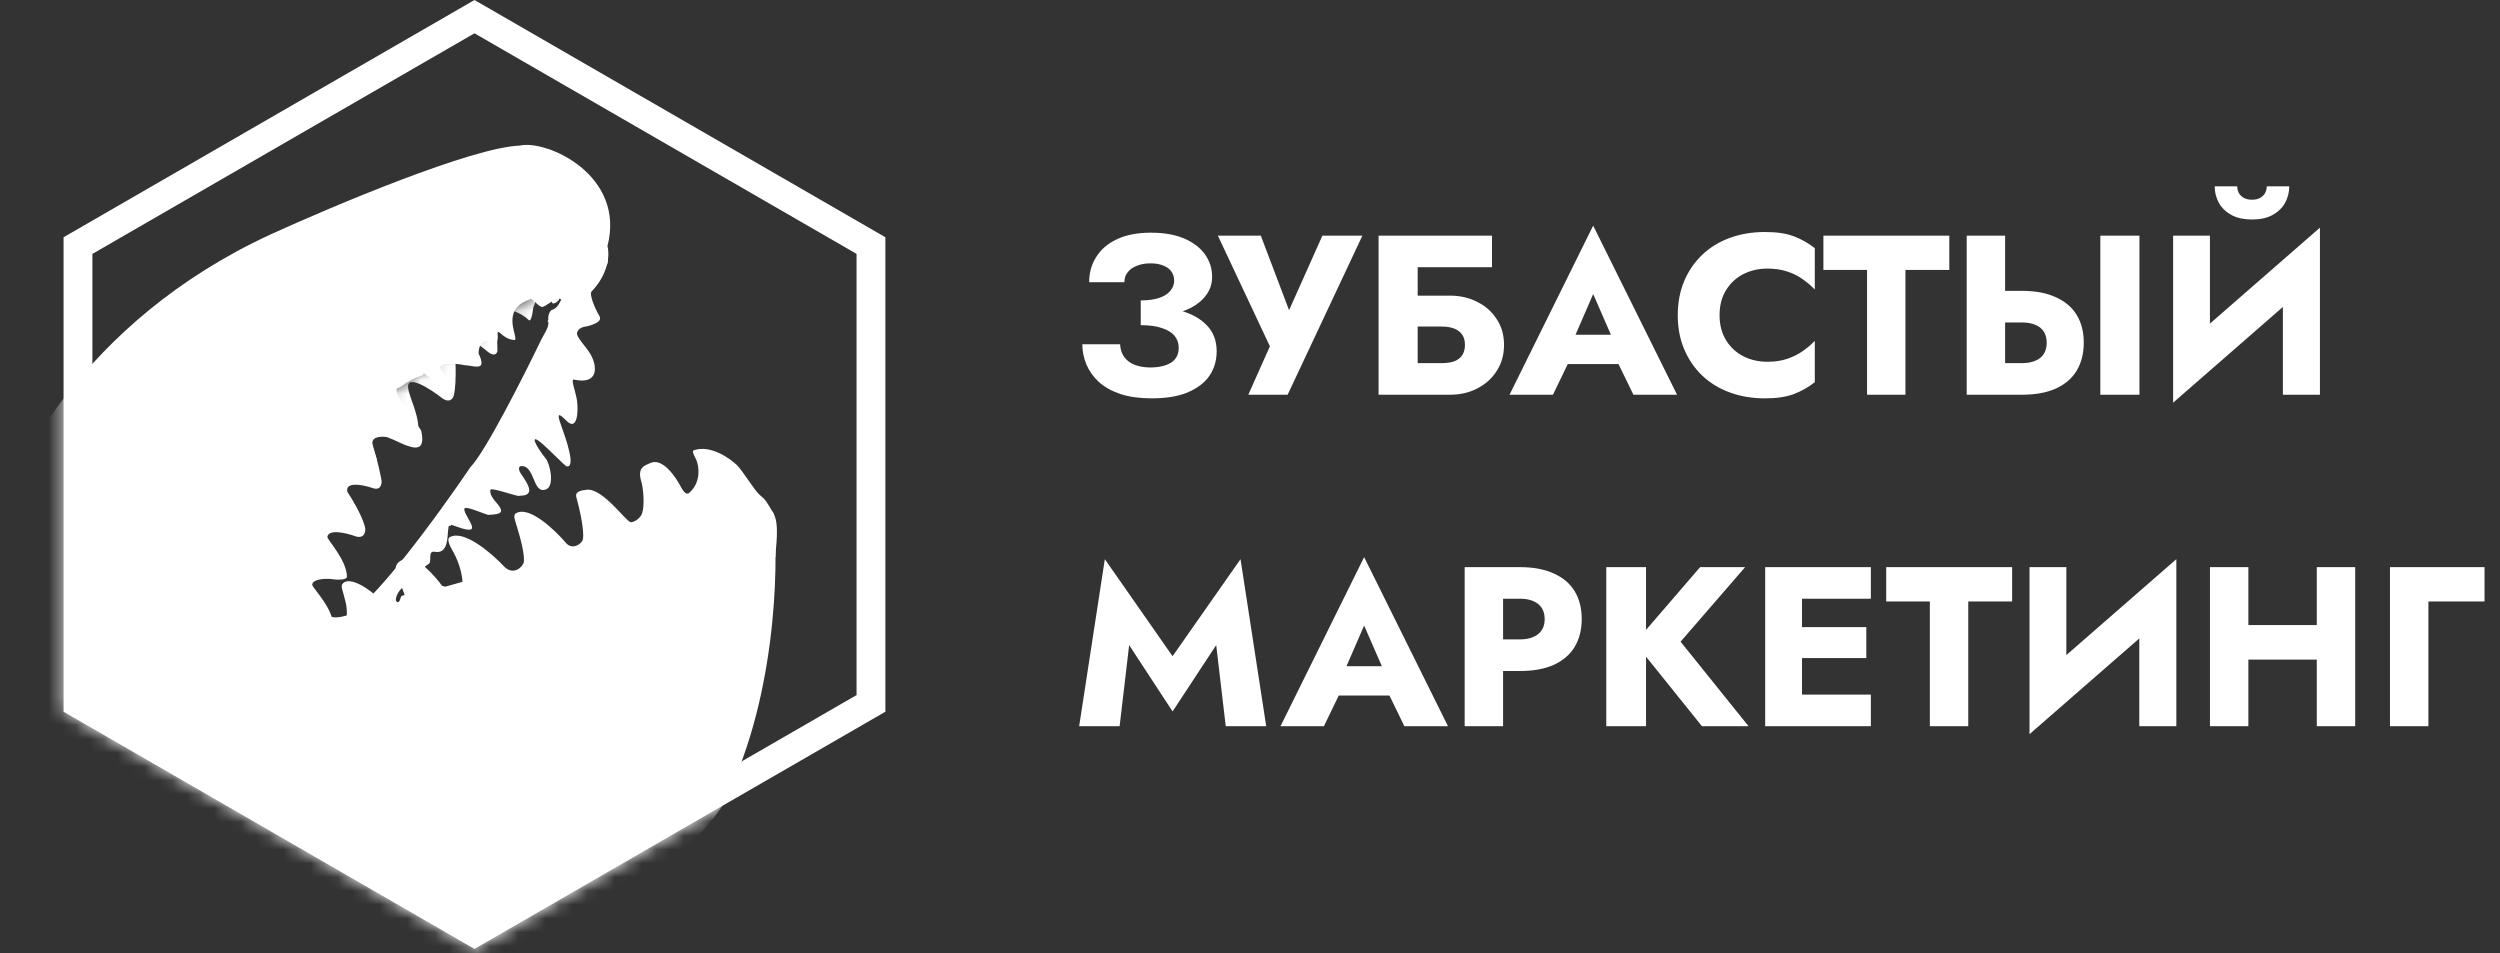
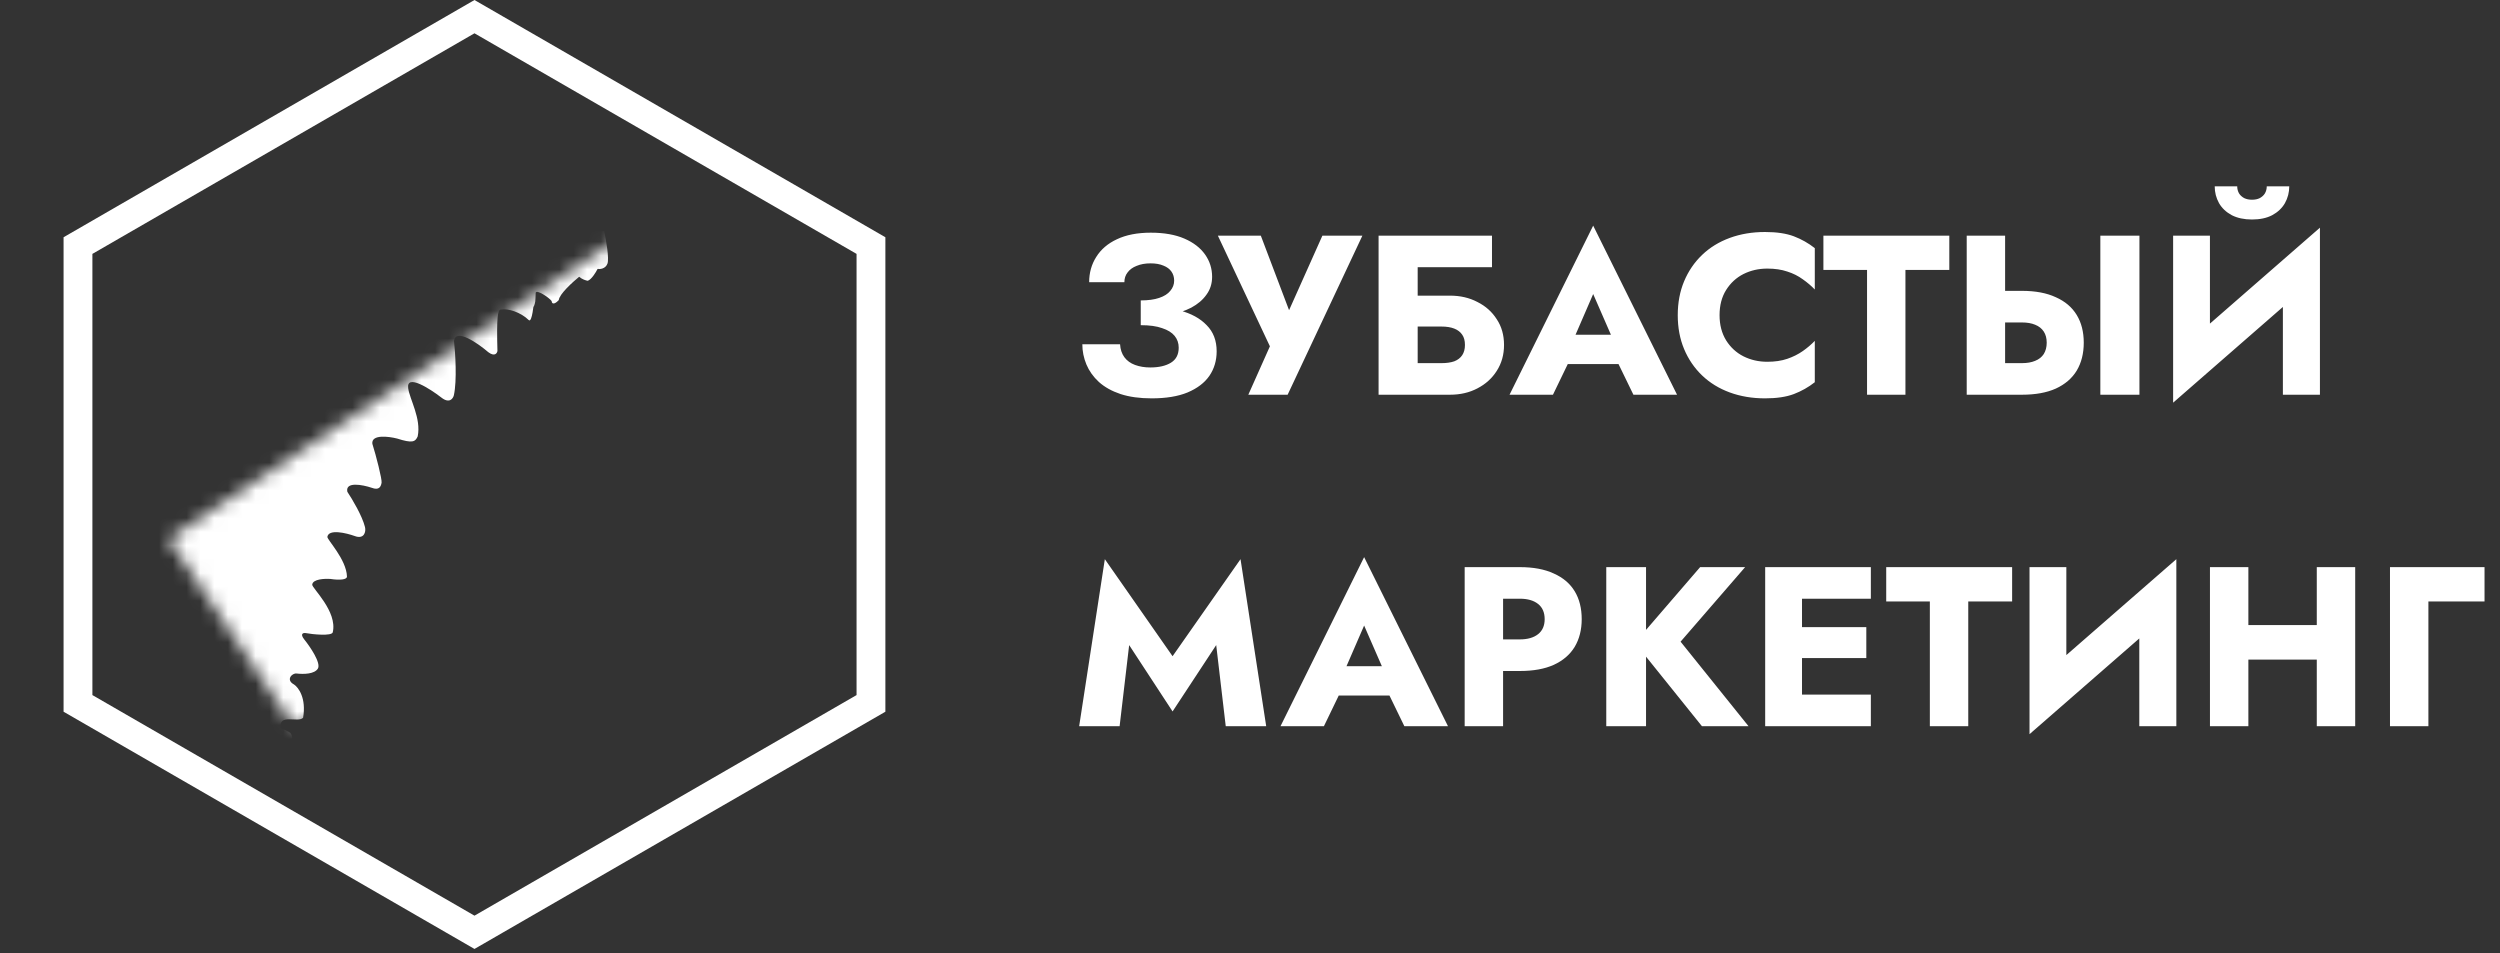
<svg xmlns="http://www.w3.org/2000/svg" width="181" height="69" viewBox="0 0 181 69" fill="none">
  <rect x="0" y="0" width="181" height="69" fill="#333333" stroke="none" />
  <path d="M82.59 23V21.75C83.127 21.75 83.572 21.689 83.923 21.569C84.285 21.448 84.553 21.278 84.729 21.058C84.915 20.839 85.009 20.592 85.009 20.318C85.009 20.066 84.943 19.846 84.811 19.66C84.68 19.473 84.488 19.331 84.235 19.232C83.983 19.122 83.67 19.067 83.297 19.067C82.913 19.067 82.579 19.128 82.294 19.248C82.008 19.358 81.789 19.517 81.636 19.726C81.482 19.923 81.405 20.159 81.405 20.433H78.855C78.855 19.753 79.025 19.144 79.365 18.607C79.705 18.058 80.204 17.63 80.862 17.323C81.531 17.005 82.349 16.846 83.314 16.846C84.279 16.846 85.091 16.989 85.749 17.274C86.407 17.559 86.906 17.943 87.247 18.426C87.587 18.908 87.757 19.446 87.757 20.038C87.757 20.532 87.62 20.965 87.345 21.338C87.082 21.711 86.715 22.024 86.243 22.276C85.771 22.517 85.223 22.698 84.597 22.819C83.972 22.94 83.303 23 82.59 23ZM83.38 28.841C82.513 28.841 81.762 28.737 81.126 28.529C80.5 28.32 79.979 28.03 79.562 27.657C79.156 27.284 78.855 26.861 78.657 26.39C78.46 25.918 78.361 25.43 78.361 24.925H81.093C81.115 25.298 81.219 25.611 81.405 25.863C81.592 26.115 81.85 26.302 82.179 26.423C82.508 26.543 82.875 26.604 83.281 26.604C83.906 26.604 84.405 26.488 84.778 26.258C85.151 26.028 85.338 25.666 85.338 25.172C85.338 24.843 85.239 24.558 85.042 24.316C84.844 24.075 84.543 23.889 84.137 23.757C83.742 23.614 83.226 23.543 82.59 23.543V22.128C83.643 22.128 84.581 22.243 85.404 22.474C86.237 22.693 86.89 23.049 87.362 23.543C87.844 24.026 88.086 24.657 88.086 25.435C88.086 26.105 87.91 26.697 87.559 27.212C87.208 27.717 86.682 28.117 85.98 28.414C85.288 28.699 84.422 28.841 83.38 28.841ZM98.638 17.06L93.225 28.578H90.378L91.941 25.073L88.173 17.06H91.283L93.883 23.922L92.682 23.905L95.742 17.06H98.638ZM100.583 23.642V21.404H104.976C105.722 21.404 106.386 21.558 106.967 21.865C107.559 22.161 108.026 22.578 108.366 23.115C108.717 23.642 108.892 24.262 108.892 24.975C108.892 25.677 108.717 26.302 108.366 26.85C108.026 27.388 107.559 27.81 106.967 28.117C106.386 28.424 105.722 28.578 104.976 28.578H100.583V26.291H104.367C104.729 26.291 105.036 26.247 105.289 26.159C105.541 26.061 105.733 25.913 105.865 25.715C105.996 25.518 106.062 25.271 106.062 24.975C106.062 24.667 105.996 24.421 105.865 24.234C105.733 24.037 105.541 23.889 105.289 23.79C105.036 23.691 104.729 23.642 104.367 23.642H100.583ZM99.809 17.06H108.02V19.347H102.64V28.578H99.809V17.06ZM112.335 26.357L112.532 24.234H118.242L118.423 26.357H112.335ZM115.346 21.289L113.734 25.008L113.865 25.616L112.434 28.578H109.291L115.346 16.336L121.418 28.578H118.259L116.876 25.732L116.975 25.024L115.346 21.289ZM124.496 22.819C124.496 23.521 124.655 24.13 124.973 24.645C125.291 25.15 125.708 25.534 126.224 25.797C126.75 26.061 127.326 26.192 127.952 26.192C128.5 26.192 128.983 26.121 129.4 25.978C129.816 25.836 130.189 25.649 130.519 25.419C130.848 25.189 131.138 24.942 131.391 24.678V27.673C130.93 28.035 130.425 28.32 129.877 28.529C129.328 28.737 128.632 28.841 127.787 28.841C126.866 28.841 126.015 28.699 125.237 28.414C124.458 28.128 123.789 27.717 123.229 27.18C122.67 26.642 122.236 26.006 121.929 25.271C121.622 24.536 121.469 23.718 121.469 22.819C121.469 21.919 121.622 21.102 121.929 20.367C122.236 19.632 122.67 18.996 123.229 18.459C123.789 17.921 124.458 17.51 125.237 17.224C126.015 16.939 126.866 16.797 127.787 16.797C128.632 16.797 129.328 16.901 129.877 17.109C130.425 17.318 130.93 17.603 131.391 17.965V20.96C131.138 20.696 130.848 20.45 130.519 20.219C130.189 19.978 129.816 19.791 129.4 19.66C128.983 19.517 128.5 19.446 127.952 19.446C127.326 19.446 126.75 19.578 126.224 19.841C125.708 20.104 125.291 20.488 124.973 20.993C124.655 21.497 124.496 22.106 124.496 22.819ZM132.014 19.545V17.06H141.13V19.545H137.954V28.578H135.174V19.545H132.014ZM152.065 17.06H154.895V28.578H152.065V17.06ZM142.39 17.06H145.17V28.578H142.39V17.06ZM144.134 23.346V21.058H146.388C147.364 21.058 148.182 21.212 148.84 21.519C149.509 21.815 150.014 22.243 150.354 22.803C150.694 23.362 150.864 24.031 150.864 24.81C150.864 25.589 150.694 26.264 150.354 26.834C150.014 27.393 149.509 27.827 148.84 28.134C148.182 28.43 147.364 28.578 146.388 28.578H144.134V26.291H146.388C146.761 26.291 147.079 26.236 147.342 26.126C147.617 26.017 147.825 25.852 147.968 25.633C148.11 25.402 148.182 25.128 148.182 24.81C148.182 24.492 148.11 24.223 147.968 24.004C147.825 23.784 147.617 23.62 147.342 23.51C147.079 23.4 146.761 23.346 146.388 23.346H144.134ZM167.881 19.956L157.334 29.154L157.416 25.682L167.963 16.484L167.881 19.956ZM159.999 17.06V26.423L157.334 29.154V17.06H159.999ZM167.963 16.484V28.578H165.281V19.314L167.963 16.484ZM160.345 13.489H161.974C161.974 13.676 162.018 13.846 162.105 13.999C162.193 14.142 162.319 14.257 162.484 14.345C162.648 14.422 162.835 14.46 163.043 14.46C163.263 14.46 163.449 14.422 163.603 14.345C163.767 14.257 163.894 14.142 163.981 13.999C164.069 13.846 164.113 13.676 164.113 13.489H165.742C165.742 13.928 165.638 14.334 165.429 14.707C165.221 15.069 164.914 15.36 164.508 15.579C164.113 15.787 163.625 15.892 163.043 15.892C162.473 15.892 161.985 15.787 161.579 15.579C161.173 15.36 160.866 15.069 160.657 14.707C160.449 14.334 160.345 13.928 160.345 13.489ZM81.751 46.704L81.06 52.578H78.131L79.99 40.484L84.894 47.51L89.814 40.484L91.673 52.578H88.744L88.053 46.704L84.894 51.509L81.751 46.704ZM95.752 50.357L95.949 48.234H101.659L101.84 50.357H95.752ZM98.763 45.289L97.15 49.008L97.282 49.616L95.851 52.578H92.708L98.763 40.336L104.835 52.578H101.676L100.293 49.731L100.392 49.024L98.763 45.289ZM106.042 41.06H108.823V52.578H106.042V41.06ZM107.786 43.347V41.06H110.04C111.017 41.06 111.834 41.214 112.492 41.521C113.161 41.817 113.666 42.245 114.006 42.804C114.346 43.364 114.516 44.038 114.516 44.828C114.516 45.596 114.346 46.265 114.006 46.836C113.666 47.395 113.161 47.828 112.492 48.135C111.834 48.432 111.017 48.58 110.04 48.58H107.786V46.292H110.04C110.6 46.292 111.038 46.166 111.357 45.914C111.675 45.662 111.834 45.3 111.834 44.828C111.834 44.345 111.675 43.978 111.357 43.726C111.038 43.473 110.6 43.347 110.04 43.347H107.786ZM116.294 41.06H119.173V52.578H116.294V41.06ZM123.089 41.06H126.347L121.674 46.457L126.594 52.578H123.221L118.367 46.539L123.089 41.06ZM129.642 52.578V50.291H135.45V52.578H129.642ZM129.642 43.347V41.06H135.45V43.347H129.642ZM129.642 47.642V45.404H135.121V47.642H129.642ZM127.799 41.06H130.465V52.578H127.799V41.06ZM136.562 43.545V41.06H145.678V43.545H142.502V52.578H139.721V43.545H136.562ZM157.484 43.956L146.937 53.154L147.019 49.682L157.567 40.484L157.484 43.956ZM149.603 41.06V50.423L146.937 53.154V41.06H149.603ZM157.567 40.484V52.578H154.885V43.314L157.567 40.484ZM160.774 47.757V45.256H169.495V47.757H160.774ZM167.735 41.06H170.516V52.578H167.735V41.06ZM160.001 41.06H162.782V52.578H160.001V41.06ZM173.035 41.06H179.88V43.545H175.816V52.578H173.035V41.06Z" fill="white" />
  <mask id="mask0_1855_3150" style="mask-type:alpha" maskUnits="userSpaceOnUse" x="4" y="0" width="61" height="69">
-     <path d="M34.352 0L64.102 17.176V51.528L34.352 68.704L4.602 51.528V17.176L34.352 0Z" fill="#D9D9D9" />
-   </mask>
+     </mask>
  <g mask="url(#mask0_1855_3150)">
    <path fill-rule="evenodd" clip-rule="evenodd" d="M19.594 16.971C5.913 23.28 0.415 34.43 -0.624 39.217C-9.746 49.533 19.35 64.217 35.038 70.269C44.818 66.753 50.578 60.922 52.235 58.446C56.162 50.94 56.397 41.216 56.024 37.293C56.013 36.795 55.399 37.009 54.868 37.195C54.476 37.332 54.129 37.453 54.103 37.261C53.977 36.362 52.852 36.728 51.885 37.043C51.348 37.218 50.859 37.377 50.62 37.293C50.136 37.148 49.87 37.03 49.736 36.954C49.79 37.023 49.846 37.134 49.862 37.293C49.316 38.627 49.384 38.261 49.47 37.798C49.517 37.545 49.57 37.263 49.531 37.212C49.48 37.037 49.313 37.252 49.14 37.475C48.981 37.679 48.818 37.89 48.732 37.818C47.481 36.992 47.577 37.307 47.66 37.581C47.698 37.703 47.733 37.818 47.643 37.818C47.341 37.818 47.184 37.919 47.08 37.986C46.99 38.045 46.94 38.077 46.87 37.992C46.295 37.289 45.681 37.903 45.241 38.342C45.021 38.563 44.844 38.74 44.738 38.684C44.579 38.644 44.453 38.605 44.356 38.567C44.37 38.617 44.377 38.676 44.375 38.745C44.356 38.879 44.193 38.878 44.013 38.877C43.848 38.876 43.668 38.875 43.571 38.978C43.316 38.989 43.214 39.08 43.129 39.155C43.033 39.241 42.958 39.308 42.704 39.218C42.566 39.525 42.365 39.536 42.222 39.544C42.065 39.552 41.979 39.557 42.123 39.945C42.337 40.557 40.764 40.029 40.525 39.945C40.288 39.861 40.088 40.121 39.879 40.392C39.627 40.72 39.361 41.065 39 40.839C39.125 41.151 38.788 41.133 38.428 41.115C38.327 41.11 38.224 41.105 38.129 41.107C38.006 41.145 37.951 41.277 37.889 41.425C37.828 41.568 37.761 41.727 37.62 41.833C37.433 41.974 37.015 41.832 36.665 41.714C36.319 41.596 36.04 41.501 36.113 41.723C35.249 41.269 34.688 41.78 34.318 42.118C34.051 42.361 33.883 42.514 33.771 42.153C33.692 42.155 33.655 42.156 33.642 42.157C33.665 42.155 33.722 42.146 33.481 42.124L32.246 42.475C31.711 42.287 30.838 42.48 30.633 42.962C30.208 43.027 29.879 43.046 29.633 43.06C29.386 43.074 29.222 43.083 29.125 43.129C29.034 43.158 29.01 43.249 28.984 43.344C28.955 43.451 28.925 43.564 28.797 43.604C28.44 43.522 28.861 42.661 29.248 42.475C29.481 42.397 29.808 42.037 30.147 41.666C30.446 41.337 30.754 41 31.012 40.839C31.145 40.792 31.147 40.603 31.15 40.41C31.153 40.16 31.157 39.904 31.445 39.945C32.324 40.125 32.387 39.178 32.426 38.596C32.436 38.449 32.444 38.325 32.464 38.248C32.476 38.045 32.513 38.054 32.559 38.067C32.596 38.077 32.64 38.089 32.682 37.992C32.731 38.009 32.788 38.03 32.85 38.052C33.317 38.223 34.08 38.501 34.169 38.248C34.219 38.105 34.055 37.814 33.892 37.526C33.731 37.238 33.571 36.954 33.626 36.822C33.69 36.669 34.321 36.907 34.812 37.092C35.074 37.191 35.295 37.274 35.369 37.275C36.369 37.24 36.421 37.052 36.113 36.604C36.09 36.57 36.046 36.518 35.991 36.455C35.778 36.208 35.405 35.778 35.514 35.442C35.628 35.366 36.247 35.549 36.785 35.707C37.24 35.842 37.636 35.959 37.62 35.888C38.794 35.907 38.21 35.035 37.827 34.464C37.74 34.334 37.664 34.219 37.62 34.135C37.464 33.686 37.756 33.734 37.937 33.764C37.953 33.767 37.969 33.77 37.983 33.772C38.313 33.911 38.479 34.308 38.636 34.684C38.836 35.161 39.021 35.605 39.509 35.442C40.196 35.213 39.812 33.548 39.509 33.191C39.32 32.995 38.547 31.899 38.741 31.806C38.893 31.734 39.603 32.428 40.199 33.011C40.618 33.42 40.98 33.775 41.055 33.772C41.691 33.81 40.986 31.812 40.65 30.861C40.597 30.712 40.553 30.589 40.525 30.503C40.282 29.756 40.651 30.113 40.962 30.414C40.994 30.445 41.025 30.475 41.055 30.503C41.781 31.193 41.881 29.837 41.781 29.051C41.749 28.792 41.669 28.493 41.597 28.225C41.482 27.794 41.389 27.445 41.55 27.481C43.358 27.885 43.285 26.509 42.704 25.565C42.597 25.391 42.445 25.197 42.294 25.004C42.001 24.63 41.715 24.264 41.781 24.075C41.902 23.733 42.197 23.677 42.475 23.626C42.6 23.602 42.722 23.579 42.822 23.531C43.6 23.253 43.48 23.031 43.362 22.812L43.358 22.805C43.059 22.314 42.653 21.291 42.822 21.114C44.113 19.764 44.133 18.354 43.981 17.818C45.315 12.652 39.56 10.092 37.632 10.541C34.197 10.664 24.175 14.879 19.594 16.971ZM40.589 21.779C40.482 21.998 40.311 22.349 39.944 22.442C39.837 22.494 39.657 22.791 39.699 23.128C39.643 23.287 39.626 23.33 39.627 23.331C39.628 23.331 39.685 23.207 39.699 23.32C39.735 23.606 39.561 23.914 39.378 24.238C39.309 24.36 39.239 24.483 39.179 24.609C37.919 27.225 35.133 32.728 34.065 33.812C31.757 37.222 26.716 44.15 25.018 44.584C24.134 44.809 23.993 44.752 22.178 43.961C20.907 43.406 19.099 42.341 20.994 40.003C21.265 39.74 21.919 39.265 22.364 39.465C22.741 39.562 23.43 39.485 23.166 38.405C23.194 38.021 23.431 37.285 24.159 37.413C24.425 37.47 24.596 37.084 24.865 36.319C24.997 36.256 24.77 35.632 24.568 35.078C24.407 34.637 24.263 34.24 24.33 34.208C24.516 34.118 24.819 34.217 25.129 34.318C25.464 34.427 25.807 34.538 26.017 34.417C26.104 34.367 26.178 34.361 26.246 34.357C26.39 34.346 26.506 34.338 26.654 33.917C26.669 33.902 26.709 33.881 26.761 33.853C26.974 33.738 27.397 33.511 27.235 33.118C26.284 30.816 27.837 31.534 28.871 32.012C29.082 32.109 29.271 32.197 29.413 32.247C30.082 32.482 30.824 32.651 30.489 31.16C30.469 31.118 30.358 30.966 30.2 30.752C29.625 29.972 28.434 28.355 28.76 28.099C28.905 28.087 29.015 28.006 29.18 27.886C29.432 27.701 29.813 27.421 30.648 27.149C30.622 26.939 30.755 27.052 31.011 27.27C31.304 27.518 31.757 27.902 32.317 28.099C32.791 28.176 32.495 27.6 31.883 26.655C31.781 26.333 32.78 26.247 33.626 26.437C33.769 26.444 33.923 26.468 34.072 26.493C34.656 26.587 35.164 26.67 34.647 25.591C34.653 25.271 34.777 24.421 35.514 24.766C35.883 24.939 36.101 24.815 36.016 24.141C36.017 23.954 36.096 24.021 36.256 24.155C36.448 24.317 36.756 24.576 37.184 24.609C37.376 24.665 37.326 24.464 37.245 24.139C37.073 23.449 36.761 22.201 38.346 21.687C38.41 21.559 38.571 21.711 38.756 21.886C38.925 22.044 39.113 22.222 39.266 22.225C39.409 22.19 39.586 22.071 39.77 21.948C40.088 21.736 40.425 21.511 40.635 21.687C40.621 21.713 40.606 21.744 40.589 21.779Z" fill="white" />
  </g>
  <path d="M5.646 17.779L34.352 1.206L63.058 17.779V50.926L34.352 67.499L5.646 50.926V17.779Z" stroke="white" stroke-width="2.087" />
  <mask id="mask1_1855_3150" style="mask-type:alpha" maskUnits="userSpaceOnUse" x="15" y="29" width="44" height="27">
-     <rect width="42.401" height="25.42" transform="matrix(-1 0.03 0.03 1 57.78 29.05)" fill="#C4C4C4" />
-   </mask>
+     </mask>
  <g mask="url(#mask1_1855_3150)">
-     <path d="M56.141 40.308C56.141 39.727 56.467 37.962 55.995 37.163C55.48 36.291 55.487 36.241 54.978 35.806C54.639 35.515 53.763 34.084 53.36 33.678C52.818 33.159 51.446 32.214 50.286 32.584C50.155 32.626 50.059 32.626 50.425 33.325C50.609 33.785 50.767 34.896 49.925 35.66C49.821 35.755 49.652 35.877 49.328 35.309C48.95 34.559 47.98 33.126 47.102 33.516C46.694 33.698 46.118 33.83 46.425 34.846C46.577 35.35 46.684 36.571 46.489 37.163C46.361 37.553 45.854 37.842 45.658 37.806C45.306 37.741 43.659 35.361 42.499 35.454L42.492 35.455C42.077 35.509 41.608 35.57 41.73 36.007C41.939 36.756 42.326 38.414 42.2 39.051C42.14 39.359 41.433 39.878 40.953 39.283C40.169 38.368 38.367 36.649 37.404 37.135C37.213 37.231 37.166 37.336 37.381 37.994C37.625 38.742 38.07 40.346 37.898 40.776C37.767 41.106 37.155 41.654 36.516 41.033C35.626 40.08 33.59 38.316 32.567 38.89C32.464 38.947 32.336 39.112 32.741 39.825C33.038 40.311 33.598 41.543 33.464 42.587C33.407 43.034 32.577 43.206 32.058 42.482C31.477 41.672 30.112 40.133 29.301 40.465C29.01 40.585 28.423 40.772 28.723 41.672C28.938 42.231 29.659 43.604 29.29 43.826C29.01 43.994 28.265 44.149 27.523 43.422C26.858 42.708 25.271 41.615 24.783 42.292C24.658 42.465 24.822 42.738 25.035 43.649C25.147 44.126 25.178 45.027 24.866 45.129C20.274 46.26 10.497 47.153 3.787 43.146L0.935 40.929C1.793 41.795 2.754 42.529 3.787 43.146L19.101 55.051L50.286 52.074L53.889 42.487L56.141 40.308Z" fill="white" />
-   </g>
+     </g>
  <mask id="mask2_1855_3150" style="mask-type:alpha" maskUnits="userSpaceOnUse" x="12" y="1" width="66" height="52">
    <rect width="67.548" height="16.532" transform="matrix(-0.832 0.555 0.555 0.832 68.397 1.522)" fill="#C4C4C4" />
  </mask>
  <g mask="url(#mask2_1855_3150)">
    <path d="M43.977 19.094C44.121 18.721 43.877 17.357 43.737 16.722L40.491 16.908L5.991 40.506L20.161 58.389C19.796 57.663 19.981 57.129 20.119 56.952C20.916 56.07 19.903 55.232 19.863 54.86C19.794 54.23 20.382 54.598 20.674 54.549C20.965 54.5 21.437 53.265 20.927 52.999C20.598 52.828 20.395 52.735 20.32 52.728C20.148 51.616 21.571 52.355 21.943 51.968C22.19 50.551 21.61 49.771 21.289 49.558C20.666 49.225 21.14 48.723 21.471 48.762C21.992 48.822 22.767 48.806 23.013 48.408C23.259 48.011 22.462 46.837 22.032 46.3C21.696 45.88 21.951 45.8 22.15 45.838C22.596 45.924 24.023 46.07 24.092 45.778C24.448 44.27 22.581 42.574 22.605 42.328C22.644 41.921 23.507 41.885 23.933 41.917C24.591 42.016 25.127 41.973 25.12 41.739C25.082 40.494 23.669 39.065 23.702 38.865C23.797 38.285 25.062 38.586 25.683 38.809C26.358 39.065 26.512 38.509 26.426 38.16C26.226 37.348 25.491 36.119 25.148 35.606C24.982 34.845 26.252 35.095 26.908 35.314C27.442 35.518 27.575 35.245 27.627 34.949C27.669 34.713 27.228 32.981 26.958 32.128C26.877 31.439 28.121 31.59 28.753 31.751C29.849 32.102 30.064 31.999 30.241 31.594C30.51 30.298 29.659 28.914 29.552 28.103C29.411 27.049 31.1 28.121 31.963 28.789C32.535 29.236 32.799 28.863 32.859 28.62C33.096 27.542 32.964 25.543 32.869 24.678C32.993 23.742 34.574 24.832 35.348 25.494C35.81 25.843 35.985 25.584 36.015 25.411C35.949 23.007 36.026 22.416 36.265 22.413C36.775 22.312 37.701 22.605 38.275 23.169C38.543 23.438 38.638 21.759 38.638 22.225C38.773 21.84 38.754 21.918 38.783 21.208C38.817 20.915 39.756 21.544 39.934 21.791C39.979 22.148 40.301 21.897 40.456 21.727C40.487 21.307 41.452 20.425 41.931 20.037C42.148 20.23 42.435 20.312 42.551 20.329C42.824 20.239 43.141 19.718 43.265 19.469C43.442 19.499 43.833 19.466 43.977 19.094Z" fill="white" />
  </g>
</svg>